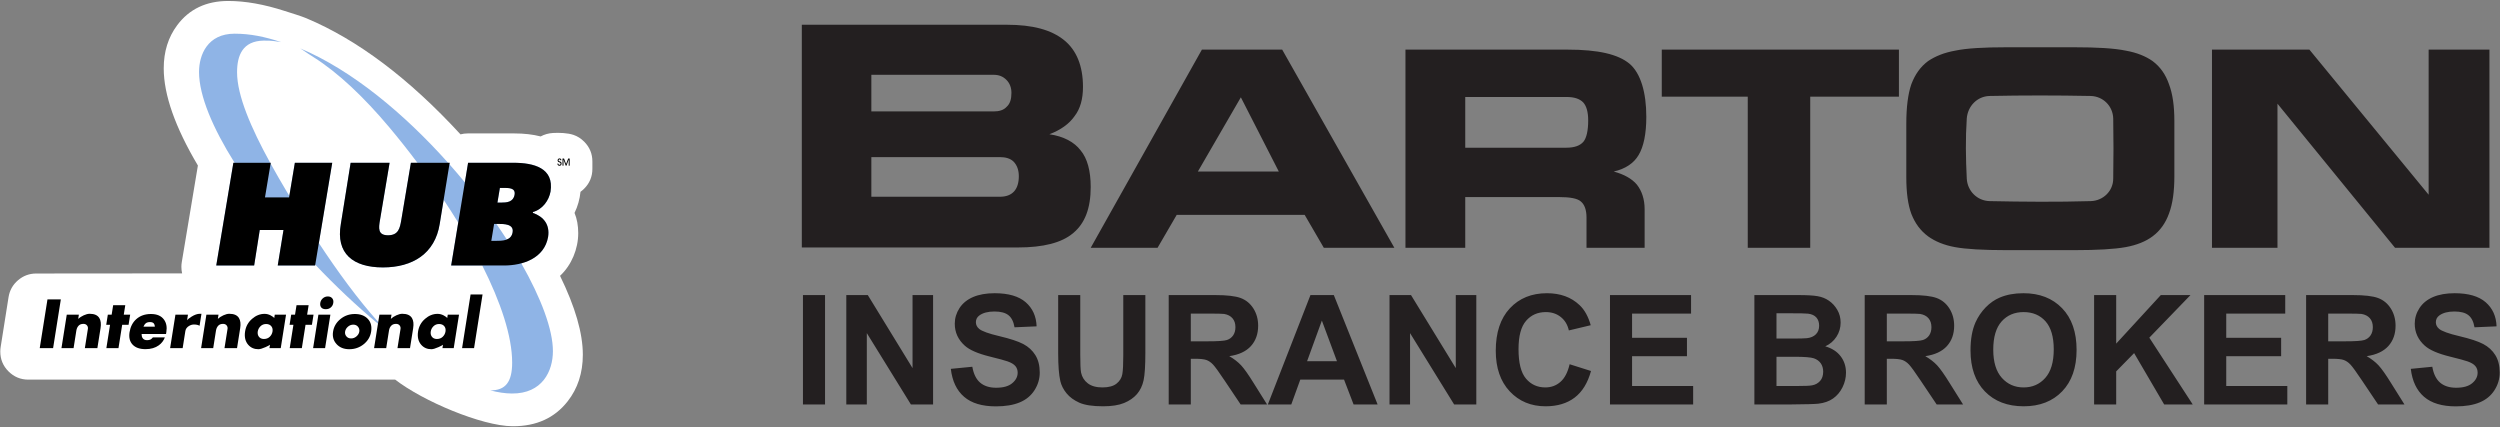
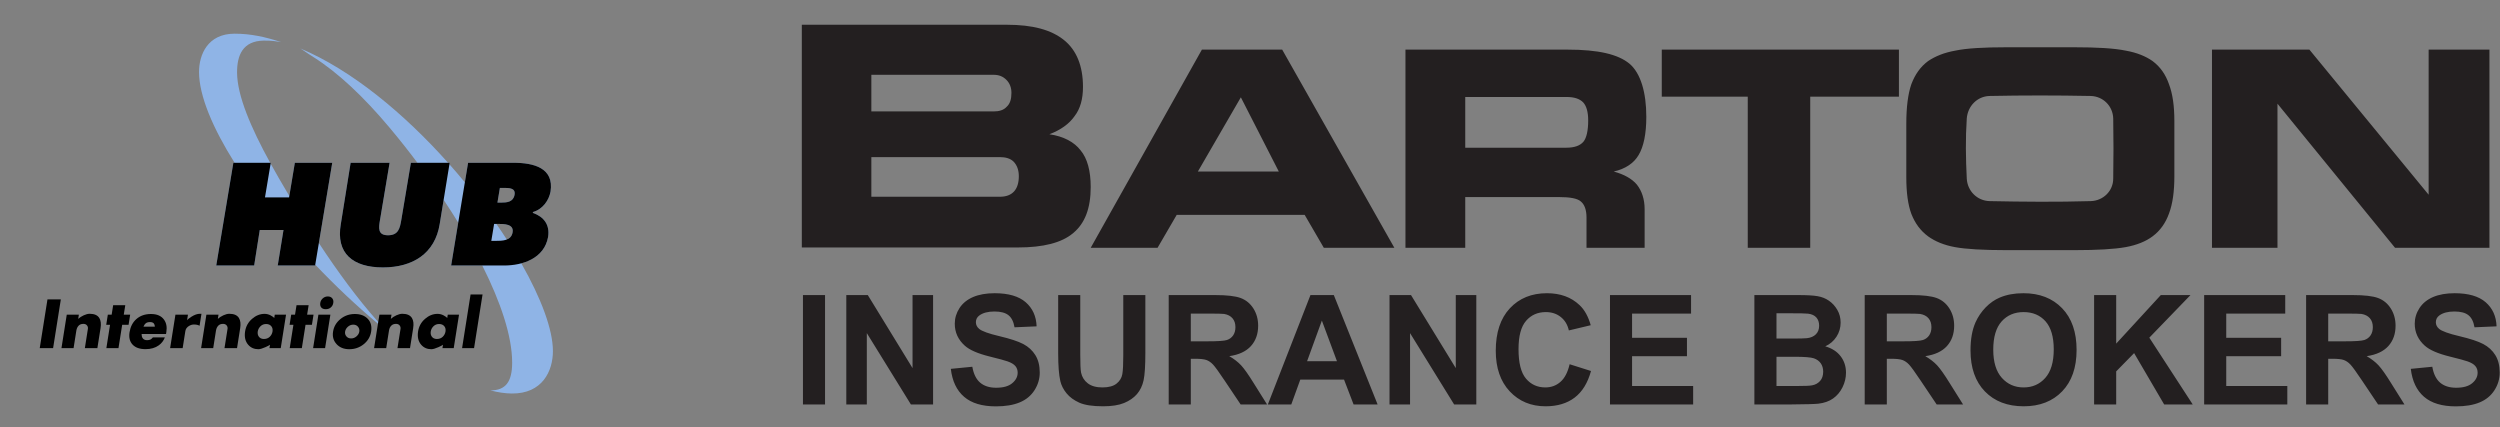
<svg xmlns="http://www.w3.org/2000/svg" width="632pt" height="108pt" viewBox="0 0 632 108" version="1.1">
  <rect x="0" y="0" width="632" height="108" fill="#808080" stroke="none" />
  <g id="surface1">
-     <path style=" stroke:none;fill-rule:evenodd;fill:rgb(100%,100%,100%);fill-opacity:1;" d="M 146.75 48.488 C 147.07 48.254 147.383 47.992 147.676 47.699 C 149.062 46.309 149.754 44.641 149.754 42.68 L 149.754 40.824 C 149.754 38.863 149.062 37.195 147.676 35.809 C 146.875 35.008 145.98 34.441 144.984 34.102 C 143.52 33.602 141.348 33.523 139.805 33.617 C 138.672 33.684 137.625 33.977 136.676 34.492 C 134.73 33.988 132.512 33.73 130.027 33.73 L 118.254 33.73 C 117.613 33.73 116.996 33.809 116.414 33.965 C 103.422 19.852 90.434 10.07 77.445 4.613 C 76.047 4.027 73.477 3.262 71.984 2.777 C 66.785 1.09 62.023 0.246 57.699 0.246 C 52.137 0.246 47.832 2.293 44.785 6.387 C 42.52 9.426 41.391 13.062 41.391 17.293 C 41.391 23.949 44.27 32.133 50.027 41.844 L 45.953 66.277 C 45.887 66.664 45.855 67.051 45.855 67.445 C 45.855 68.027 45.918 68.582 46.039 69.113 L 9.164 69.145 C 7.422 69.145 5.887 69.711 4.559 70.844 C 3.23 71.98 2.434 73.406 2.16 75.129 L 0.16 87.766 C 0.105 88.133 0.074 88.504 0.074 88.875 C 0.074 90.832 0.766 92.504 2.148 93.887 C 3.539 95.273 5.207 95.969 7.164 95.969 C 44.172 95.969 62.93 95.969 99.906 95.969 C 106.922 101.414 121.785 107.68 129.523 107.75 C 129.531 107.75 129.543 107.75 129.555 107.75 L 129.695 107.75 C 129.703 107.75 129.715 107.75 129.723 107.75 C 135.609 107.75 140.199 105.66 143.492 101.469 C 146.059 98.203 147.34 94.27 147.34 89.668 C 147.34 84.242 145.422 77.594 141.578 69.73 C 144.504 67.008 146.176 62.918 146.176 58.93 C 146.176 57.027 145.863 55.324 145.242 53.824 C 146.059 52.164 146.566 50.332 146.75 48.488 " />
    <path style=" stroke:none;fill-rule:evenodd;fill:rgb(56.247%,70.668%,89.915%);fill-opacity:1;" d="M 71.086 10.645 C 69.879 10.48 68.859 10.23 66.652 10.266 C 61.324 10.355 59.926 14.016 59.93 18.285 C 59.938 24.148 63.434 32.289 68.301 41.152 L 68.445 41.152 L 68.41 41.352 C 69.723 43.73 71.129 46.16 72.59 48.613 C 72.773 48.918 72.957 49.223 73.141 49.531 L 74.539 41.152 L 83.988 41.152 L 80.605 61.441 C 85.328 68.617 90.371 75.527 95.617 81.406 L 95.547 81.832 C 90.152 77.34 84.766 72.254 79.695 66.906 L 79.66 67.113 L 70.211 67.113 L 71.668 58.152 L 65.664 58.152 L 64.25 67.113 L 54.668 67.113 L 58.996 41.152 L 59.309 41.152 C 53.77 32.34 50.328 24.207 50.316 18.219 C 50.309 13.812 52.5 8.52 59.297 8.516 C 63.309 8.516 66.918 9.285 71.086 10.645 Z M 125.75 51.219 L 126.367 47.512 L 127.074 47.512 C 128.488 47.512 130.43 47.379 130.078 49.277 C 129.723 51.086 128.133 51.219 126.723 51.219 Z M 114.051 67.113 L 121.914 67.113 C 126.578 76.375 129.473 85.008 129.473 91.664 C 129.473 96.516 127.836 98.715 123.945 98.688 C 125.871 99.188 127.695 99.469 129.387 99.48 C 137.102 99.551 139.777 93.809 139.777 88.77 C 139.781 83.344 136.809 75.391 131.785 66.57 C 135.051 65.691 137.879 63.676 138.555 59.918 C 139.039 56.828 137.496 54.797 134.715 53.824 L 134.715 53.605 C 137.23 52.898 138.773 50.602 139.172 48.438 C 140.102 42.477 134.977 41.152 129.812 41.152 L 118.332 41.152 L 117.516 46.098 C 116.254 44.562 114.949 43.039 113.613 41.531 L 113.676 41.152 L 113.273 41.152 C 102.266 28.82 89.012 17.754 75.891 12.23 C 76.75 12.734 77.215 13.164 79.215 14.418 C 85.469 18.344 92.047 24.605 98.398 32.168 C 100.828 35.062 103.219 38.074 105.527 41.152 L 103.875 41.152 L 101.445 55.637 C 101.094 57.668 100.738 59.477 98.09 59.477 C 95.484 59.477 95.707 57.668 96.059 55.637 L 98.488 41.152 L 88.641 41.152 L 86.168 56.605 C 84.844 64.113 89.262 67.602 96.809 67.602 C 104.316 67.602 109.969 64.113 111.16 56.605 L 112.152 50.512 C 113.43 52.426 114.66 54.352 115.84 56.27 Z M 125.48 56.605 L 125.883 56.605 C 127.43 56.605 129.945 56.605 129.59 58.727 C 129.43 59.719 128.855 60.258 128.121 60.547 C 127.277 59.242 126.395 57.926 125.48 56.605 " />
-     <path style=" stroke:none;fill-rule:nonzero;fill:rgb(0%,0%,0%);fill-opacity:1;" d="M 140.91 41.359 L 141.141 41.359 C 141.145 41.453 141.176 41.527 141.227 41.582 C 141.277 41.637 141.344 41.664 141.422 41.664 C 141.512 41.664 141.586 41.637 141.641 41.582 C 141.691 41.523 141.719 41.453 141.719 41.359 C 141.719 41.277 141.699 41.215 141.66 41.168 C 141.621 41.125 141.539 41.082 141.41 41.043 C 141.406 41.043 141.395 41.039 141.379 41.035 C 141.23 40.996 141.121 40.93 141.051 40.836 C 141.023 40.797 141 40.754 140.984 40.707 C 140.969 40.664 140.961 40.613 140.961 40.562 C 140.961 40.41 141.008 40.285 141.098 40.188 C 141.188 40.094 141.309 40.047 141.457 40.047 C 141.594 40.047 141.703 40.09 141.789 40.176 C 141.875 40.258 141.922 40.375 141.93 40.523 L 141.688 40.523 C 141.684 40.453 141.656 40.395 141.613 40.352 C 141.57 40.305 141.516 40.285 141.449 40.285 C 141.379 40.285 141.316 40.309 141.273 40.359 C 141.23 40.406 141.207 40.469 141.207 40.547 C 141.207 40.574 141.211 40.602 141.219 40.625 C 141.227 40.648 141.238 40.668 141.258 40.691 C 141.293 40.734 141.367 40.77 141.484 40.801 C 141.535 40.812 141.578 40.824 141.605 40.836 C 141.727 40.879 141.816 40.945 141.879 41.027 C 141.938 41.113 141.969 41.215 141.969 41.332 C 141.969 41.508 141.922 41.648 141.82 41.754 C 141.723 41.859 141.59 41.91 141.43 41.91 C 141.273 41.91 141.152 41.859 141.055 41.758 C 140.961 41.656 140.91 41.523 140.91 41.359 Z M 142.453 41.875 L 142.203 41.875 L 142.203 40.082 L 142.59 40.082 L 143.109 41.469 L 143.633 40.082 L 144.012 40.082 L 144.012 41.875 L 143.77 41.875 L 143.785 40.316 L 143.203 41.875 L 143.016 41.875 L 142.438 40.316 L 142.453 41.875 " />
    <path style=" stroke:none;fill-rule:evenodd;fill:rgb(0%,0%,0%);fill-opacity:1;" d="M 58.996 41.152 L 68.445 41.152 L 66.988 49.895 L 73.082 49.895 L 74.539 41.152 L 83.988 41.152 L 79.66 67.117 L 70.211 67.117 L 71.668 58.152 L 65.664 58.152 L 64.25 67.117 L 54.668 67.117 L 58.996 41.152 " />
    <path style=" stroke:none;fill-rule:nonzero;fill:rgb(0%,0%,0%);fill-opacity:1;" d="M 84.254 76.578 C 84.184 77.035 83.977 77.414 83.637 77.715 C 83.301 78.012 82.879 78.164 82.367 78.164 C 81.832 78.164 81.449 78.016 81.211 77.723 C 80.973 77.43 80.891 77.047 80.965 76.578 C 81.035 76.121 81.254 75.734 81.609 75.418 C 81.969 75.102 82.391 74.941 82.879 74.941 C 83.352 74.941 83.719 75.094 83.977 75.398 C 84.238 75.707 84.332 76.098 84.254 76.578 Z M 82.184 88 L 79.156 88 L 80.492 79.555 L 83.52 79.555 L 82.184 88 " />
    <path style=" stroke:none;fill-rule:evenodd;fill:rgb(0%,0%,0%);fill-opacity:1;" d="M 113.676 41.152 L 111.16 56.605 C 109.969 64.113 104.316 67.602 96.809 67.602 C 89.262 67.602 84.844 64.113 86.168 56.605 L 88.641 41.152 L 98.488 41.152 L 96.059 55.637 C 95.707 57.668 95.484 59.477 98.09 59.477 C 100.738 59.477 101.094 57.668 101.445 55.637 L 103.875 41.152 L 113.676 41.152 " />
    <path style=" stroke:none;fill-rule:nonzero;fill:rgb(0%,0%,0%);fill-opacity:1;" d="M 119.844 88 L 116.816 88 L 118.961 74.449 L 121.988 74.449 L 119.844 88 " />
    <path style=" stroke:none;fill-rule:evenodd;fill:rgb(0%,0%,0%);fill-opacity:1;" d="M 125.75 51.219 L 126.367 47.512 L 127.074 47.512 C 128.488 47.512 130.43 47.379 130.078 49.277 C 129.723 51.09 128.133 51.219 126.723 51.219 Z M 114.051 67.117 L 127.43 67.117 C 132.195 67.117 137.582 65.305 138.555 59.918 C 139.039 56.828 137.496 54.797 134.715 53.824 L 134.715 53.605 C 137.23 52.898 138.773 50.602 139.172 48.438 C 140.102 42.477 134.977 41.152 129.812 41.152 L 118.332 41.152 Z M 124.91 56.605 L 125.883 56.605 C 127.43 56.605 129.945 56.605 129.59 58.727 C 129.238 60.891 126.941 60.891 125.266 60.891 L 124.203 60.891 L 124.91 56.605 " />
    <path style=" stroke:none;fill-rule:nonzero;fill:rgb(0%,0%,0%);fill-opacity:1;" d="M 13.426 88 L 10.047 88 L 12 75.684 L 15.379 75.684 L 13.426 88 " />
    <path style=" stroke:none;fill-rule:nonzero;fill:rgb(0%,0%,0%);fill-opacity:1;" d="M 24.617 88 L 21.453 88 L 22.219 83.145 C 22.27 82.84 22.207 82.562 22.035 82.316 C 21.824 82.023 21.508 81.875 21.082 81.875 C 20.555 81.875 20.148 82.035 19.855 82.352 C 19.566 82.668 19.383 83.066 19.305 83.547 L 18.602 88 L 15.539 88 L 16.875 79.555 L 19.938 79.555 L 19.77 80.609 C 20.156 80.258 20.625 79.957 21.18 79.703 C 21.738 79.449 22.234 79.324 22.668 79.324 C 23.863 79.324 24.68 79.688 25.117 80.414 C 25.488 81.027 25.59 81.883 25.414 82.984 L 24.617 88 " />
    <path style=" stroke:none;fill-rule:nonzero;fill:rgb(0%,0%,0%);fill-opacity:1;" d="M 32.504 82.105 L 30.887 82.105 L 29.953 88 L 26.891 88 L 27.824 82.105 L 26.855 82.105 L 27.258 79.555 L 28.227 79.555 L 28.605 77.16 L 31.668 77.16 L 31.289 79.555 L 32.906 79.555 L 32.504 82.105 " />
    <path style=" stroke:none;fill-rule:nonzero;fill:rgb(0%,0%,0%);fill-opacity:1;" d="M 41.973 84.43 L 35.797 84.43 C 35.789 84.84 35.871 85.18 36.039 85.449 C 36.273 85.812 36.652 85.996 37.168 85.996 C 37.531 85.996 37.816 85.941 38.027 85.836 C 38.238 85.73 38.445 85.547 38.652 85.289 L 41.68 85.289 C 41.371 86.109 40.859 86.781 40.145 87.297 C 39.258 87.941 38.141 88.266 36.789 88.266 C 35.324 88.266 34.23 87.879 33.516 87.113 C 32.797 86.344 32.543 85.301 32.75 83.988 C 32.969 82.602 33.539 81.5 34.453 80.68 C 35.426 79.812 36.66 79.379 38.16 79.379 C 39.688 79.379 40.789 79.859 41.473 80.82 C 42.055 81.641 42.254 82.66 42.059 83.883 Z M 39.152 82.582 C 39.125 82.219 39.039 81.945 38.891 81.77 C 38.695 81.535 38.371 81.418 37.926 81.418 C 37.469 81.418 37.105 81.523 36.84 81.734 C 36.621 81.91 36.43 82.191 36.266 82.582 L 39.152 82.582 " />
    <path style=" stroke:none;fill-rule:nonzero;fill:rgb(0%,0%,0%);fill-opacity:1;" d="M 50.449 82.352 C 50.266 82.246 50.059 82.168 49.828 82.113 C 49.594 82.062 49.328 82.035 49.023 82.035 C 48.609 82.035 48.207 82.152 47.805 82.387 C 47.262 82.703 46.945 83.137 46.859 83.688 L 46.176 88 L 43.008 88 L 44.348 79.555 L 47.516 79.555 L 47.289 80.98 C 47.43 80.742 47.801 80.438 48.402 80.062 C 49.184 79.57 49.891 79.324 50.523 79.324 C 50.582 79.324 50.648 79.324 50.719 79.324 C 50.812 79.324 50.883 79.324 50.93 79.324 L 50.449 82.352 " />
    <path style=" stroke:none;fill-rule:nonzero;fill:rgb(0%,0%,0%);fill-opacity:1;" d="M 59.922 88 L 56.754 88 L 57.523 83.145 C 57.57 82.84 57.508 82.562 57.336 82.316 C 57.125 82.023 56.809 81.875 56.387 81.875 C 55.855 81.875 55.449 82.035 55.156 82.352 C 54.867 82.668 54.684 83.066 54.605 83.547 L 53.902 88 L 50.84 88 L 52.176 79.555 L 55.238 79.555 L 55.074 80.609 C 55.457 80.258 55.926 79.957 56.484 79.703 C 57.039 79.449 57.535 79.324 57.969 79.324 C 59.164 79.324 59.98 79.688 60.418 80.414 C 60.789 81.027 60.891 81.883 60.715 82.984 L 59.922 88 " />
    <path style=" stroke:none;fill-rule:nonzero;fill:rgb(0%,0%,0%);fill-opacity:1;" d="M 70.973 88 L 68.121 88 L 68.254 87.156 C 68.117 87.273 67.742 87.473 67.121 87.754 C 66.34 88.105 65.734 88.281 65.312 88.281 C 64.258 88.281 63.402 87.906 62.746 87.156 C 62.004 86.301 61.742 85.168 61.965 83.758 C 62.164 82.504 62.746 81.453 63.715 80.609 C 64.68 79.766 65.738 79.344 66.887 79.344 C 67.414 79.344 67.926 79.473 68.418 79.73 C 68.91 79.988 69.223 80.227 69.352 80.449 L 69.312 80.484 L 69.461 79.555 L 72.309 79.555 Z M 68.895 83.793 C 68.973 83.277 68.879 82.844 68.605 82.492 C 68.305 82.105 67.859 81.91 67.273 81.91 C 66.711 81.91 66.238 82.098 65.855 82.473 C 65.473 82.852 65.242 83.289 65.16 83.793 C 65.086 84.289 65.168 84.715 65.414 85.078 C 65.703 85.488 66.133 85.695 66.711 85.695 C 67.309 85.695 67.801 85.512 68.188 85.141 C 68.574 84.77 68.809 84.324 68.895 83.793 " />
    <path style=" stroke:none;fill-rule:nonzero;fill:rgb(0%,0%,0%);fill-opacity:1;" d="M 78.855 82.105 L 77.238 82.105 L 76.305 88 L 73.242 88 L 74.176 82.105 L 73.207 82.105 L 73.613 79.555 L 74.582 79.555 L 74.961 77.16 L 78.02 77.16 L 77.641 79.555 L 79.262 79.555 L 78.855 82.105 " />
    <path style=" stroke:none;fill-rule:nonzero;fill:rgb(0%,0%,0%);fill-opacity:1;" d="M 93.824 83.828 C 93.621 85.109 92.996 86.168 91.945 87.016 C 90.898 87.859 89.68 88.281 88.297 88.281 C 86.934 88.281 85.863 87.852 85.078 86.988 C 84.293 86.125 84 85.074 84.199 83.828 C 84.398 82.562 85.02 81.504 86.066 80.652 C 87.109 79.801 88.324 79.379 89.707 79.379 C 91.102 79.379 92.191 79.785 92.973 80.602 C 93.75 81.414 94.035 82.492 93.824 83.828 Z M 90.832 83.828 C 90.906 83.371 90.797 82.965 90.508 82.605 C 90.219 82.25 89.82 82.07 89.316 82.07 C 88.801 82.07 88.344 82.246 87.949 82.598 C 87.551 82.949 87.316 83.359 87.242 83.828 C 87.168 84.289 87.277 84.688 87.57 85.035 C 87.859 85.383 88.258 85.555 88.766 85.555 C 89.27 85.555 89.723 85.383 90.121 85.035 C 90.523 84.688 90.762 84.289 90.832 83.828 " />
    <path style=" stroke:none;fill-rule:nonzero;fill:rgb(0%,0%,0%);fill-opacity:1;" d="M 114.703 88 L 111.852 88 L 111.984 87.156 C 111.852 87.273 111.473 87.473 110.852 87.754 C 110.07 88.105 109.469 88.281 109.047 88.281 C 107.988 88.281 107.133 87.906 106.477 87.156 C 105.734 86.301 105.473 85.168 105.695 83.758 C 105.895 82.504 106.477 81.453 107.445 80.609 C 108.41 79.766 109.469 79.344 110.617 79.344 C 111.148 79.344 111.656 79.473 112.148 79.73 C 112.645 79.988 112.953 80.227 113.082 80.449 L 113.043 80.484 L 113.191 79.555 L 116.039 79.555 Z M 112.625 83.793 C 112.707 83.277 112.609 82.844 112.34 82.492 C 112.035 82.105 111.59 81.91 111.004 81.91 C 110.441 81.91 109.969 82.098 109.586 82.473 C 109.203 82.852 108.973 83.289 108.895 83.793 C 108.816 84.289 108.898 84.715 109.148 85.078 C 109.434 85.488 109.863 85.695 110.441 85.695 C 111.039 85.695 111.531 85.512 111.918 85.141 C 112.305 84.77 112.539 84.324 112.625 83.793 " />
    <path style=" stroke:none;fill-rule:nonzero;fill:rgb(0%,0%,0%);fill-opacity:1;" d="M 103.652 88 L 100.484 88 L 101.254 83.145 C 101.301 82.84 101.238 82.562 101.066 82.316 C 100.855 82.023 100.539 81.875 100.117 81.875 C 99.59 81.875 99.18 82.035 98.891 82.352 C 98.598 82.668 98.414 83.066 98.34 83.547 L 97.633 88 L 94.57 88 L 95.91 79.555 L 98.969 79.555 L 98.805 80.609 C 99.188 80.258 99.656 79.957 100.215 79.703 C 100.77 79.449 101.266 79.324 101.699 79.324 C 102.895 79.324 103.715 79.688 104.148 80.414 C 104.52 81.027 104.621 81.883 104.445 82.984 L 103.652 88 " />
    <path style=" stroke:none;fill-rule:nonzero;fill:rgb(13.699%,12.199%,12.5%);fill-opacity:1;" d="M 202.988 102.242 L 202.988 74.594 L 208.57 74.594 L 208.57 102.242 Z M 213.945 102.242 L 213.945 74.594 L 219.379 74.594 L 230.691 93.055 L 230.691 74.594 L 235.883 74.594 L 235.883 102.242 L 230.273 102.242 L 219.133 84.211 L 219.133 102.242 Z M 240.367 93.246 L 245.801 92.715 C 246.121 94.543 246.785 95.883 247.789 96.738 C 248.789 97.586 250.133 98.02 251.832 98.02 C 253.629 98.02 254.984 97.641 255.895 96.871 C 256.809 96.113 257.266 95.223 257.266 94.207 C 257.266 93.551 257.07 92.996 256.688 92.539 C 256.305 92.078 255.637 91.676 254.676 91.344 C 254.027 91.109 252.535 90.711 250.211 90.133 C 247.219 89.395 245.117 88.477 243.914 87.398 C 242.215 85.879 241.367 84.023 241.367 81.836 C 241.367 80.426 241.766 79.113 242.562 77.883 C 243.359 76.66 244.512 75.727 246.012 75.082 C 247.52 74.445 249.328 74.125 251.453 74.125 C 254.93 74.125 257.535 74.883 259.293 76.402 C 261.043 77.93 261.965 79.957 262.055 82.5 L 256.473 82.742 C 256.234 81.32 255.719 80.297 254.934 79.68 C 254.148 79.055 252.973 78.746 251.402 78.746 C 249.777 78.746 248.504 79.074 247.59 79.742 C 246.996 80.168 246.703 80.742 246.703 81.457 C 246.703 82.113 246.98 82.672 247.531 83.137 C 248.234 83.727 249.945 84.348 252.664 84.984 C 255.379 85.629 257.387 86.289 258.688 86.973 C 259.988 87.66 261.004 88.594 261.746 89.785 C 262.48 90.977 262.848 92.445 262.848 94.188 C 262.848 95.773 262.406 97.258 261.527 98.637 C 260.645 100.02 259.402 101.051 257.793 101.719 C 256.184 102.395 254.176 102.73 251.773 102.73 C 248.277 102.73 245.594 101.926 243.723 100.309 C 241.848 98.695 240.727 96.34 240.367 93.246 Z M 267.508 74.594 L 273.09 74.594 L 273.09 89.566 C 273.09 91.941 273.156 93.488 273.293 94.188 C 273.531 95.32 274.105 96.227 275 96.91 C 275.898 97.598 277.129 97.941 278.688 97.941 C 280.27 97.941 281.469 97.617 282.273 96.969 C 283.078 96.324 283.559 95.527 283.723 94.586 C 283.891 93.641 283.965 92.078 283.965 89.887 L 283.965 74.594 L 289.547 74.594 L 289.547 89.117 C 289.547 92.438 289.398 94.781 289.098 96.152 C 288.793 97.523 288.238 98.676 287.43 99.621 C 286.617 100.562 285.531 101.312 284.18 101.875 C 282.82 102.434 281.043 102.711 278.855 102.711 C 276.215 102.711 274.215 102.406 272.848 101.797 C 271.484 101.184 270.41 100.395 269.617 99.422 C 268.824 98.449 268.305 97.426 268.055 96.355 C 267.688 94.773 267.508 92.438 267.508 89.34 Z M 295.449 102.242 L 295.449 74.594 L 307.203 74.594 C 310.156 74.594 312.301 74.844 313.641 75.34 C 314.98 75.836 316.055 76.719 316.859 77.984 C 317.664 79.262 318.062 80.711 318.062 82.344 C 318.062 84.418 317.453 86.137 316.234 87.488 C 315.02 88.832 313.191 89.688 310.762 90.035 C 311.973 90.746 312.973 91.516 313.758 92.359 C 314.543 93.203 315.598 94.695 316.93 96.848 L 320.309 102.242 L 313.633 102.242 L 309.598 96.223 C 308.164 94.074 307.184 92.719 306.656 92.16 C 306.129 91.602 305.566 91.219 304.977 91.008 C 304.383 90.801 303.449 90.699 302.164 90.699 L 301.035 90.699 L 301.035 102.242 Z M 301.035 86.285 L 305.164 86.285 C 307.84 86.285 309.516 86.176 310.184 85.949 C 310.848 85.723 311.367 85.332 311.746 84.777 C 312.121 84.223 312.316 83.535 312.316 82.703 C 312.316 81.77 312.062 81.023 311.566 80.453 C 311.07 79.879 310.371 79.52 309.465 79.363 C 309.012 79.305 307.652 79.273 305.387 79.273 L 301.035 79.273 Z M 348.258 102.242 L 342.184 102.242 L 339.77 95.957 L 328.715 95.957 L 326.438 102.242 L 320.516 102.242 L 331.285 74.594 L 337.188 74.594 Z M 337.98 91.305 L 334.168 81.043 L 330.434 91.305 Z M 351.27 102.242 L 351.27 74.594 L 356.703 74.594 L 368.02 93.055 L 368.02 74.594 L 373.211 74.594 L 373.211 102.242 L 367.602 102.242 L 356.461 84.211 L 356.461 102.242 Z M 396.801 92.078 L 402.207 93.789 C 401.379 96.809 400 99.047 398.07 100.516 C 396.145 101.977 393.691 102.711 390.723 102.711 C 387.055 102.711 384.035 101.457 381.676 98.953 C 379.312 96.441 378.129 93.012 378.129 88.664 C 378.129 84.062 379.316 80.488 381.691 77.941 C 384.066 75.398 387.191 74.125 391.066 74.125 C 394.445 74.125 397.191 75.121 399.305 77.125 C 400.566 78.301 401.508 80 402.137 82.215 L 396.605 83.535 C 396.285 82.098 395.605 80.965 394.562 80.137 C 393.523 79.305 392.262 78.895 390.781 78.895 C 388.734 78.895 387.066 79.629 385.793 81.102 C 384.52 82.57 383.883 84.949 383.883 88.246 C 383.883 91.742 384.508 94.234 385.77 95.715 C 387.023 97.199 388.656 97.941 390.664 97.941 C 392.152 97.941 393.426 97.473 394.496 96.523 C 395.566 95.586 396.332 94.098 396.801 92.078 Z M 407.004 102.242 L 407.004 74.594 L 427.5 74.594 L 427.5 79.273 L 412.586 79.273 L 412.586 85.402 L 426.465 85.402 L 426.465 90.055 L 412.586 90.055 L 412.586 97.582 L 428.027 97.582 L 428.027 102.242 Z M 443.508 74.594 L 454.559 74.594 C 456.75 74.594 458.383 74.684 459.461 74.871 C 460.535 75.051 461.492 75.43 462.344 76.012 C 463.191 76.59 463.895 77.355 464.461 78.32 C 465.027 79.281 465.309 80.359 465.309 81.551 C 465.309 82.848 464.965 84.035 464.266 85.117 C 463.566 86.199 462.617 87.012 461.43 87.551 C 463.109 88.039 464.41 88.879 465.309 90.055 C 466.219 91.238 466.668 92.629 466.668 94.227 C 466.668 95.48 466.379 96.707 465.793 97.895 C 465.207 99.082 464.41 100.031 463.398 100.742 C 462.387 101.449 461.141 101.887 459.652 102.055 C 458.727 102.152 456.477 102.215 452.918 102.242 L 443.508 102.242 Z M 449.094 79.195 L 449.094 85.59 L 452.75 85.59 C 454.926 85.59 456.277 85.555 456.809 85.492 C 457.758 85.383 458.512 85.055 459.059 84.508 C 459.605 83.961 459.879 83.238 459.879 82.344 C 459.879 81.488 459.645 80.793 459.176 80.258 C 458.699 79.723 457.996 79.402 457.07 79.293 C 456.516 79.227 454.926 79.195 452.301 79.195 Z M 449.094 90.191 L 449.094 97.582 L 454.258 97.582 C 456.273 97.582 457.547 97.527 458.09 97.414 C 458.918 97.266 459.594 96.891 460.113 96.312 C 460.637 95.727 460.902 94.941 460.902 93.965 C 460.902 93.133 460.695 92.43 460.297 91.852 C 459.891 91.273 459.312 90.848 458.551 90.582 C 457.789 90.32 456.137 90.191 453.602 90.191 Z M 471.398 102.242 L 471.398 74.594 L 483.152 74.594 C 486.109 74.594 488.254 74.844 489.59 75.34 C 490.93 75.836 492.004 76.719 492.809 77.984 C 493.613 79.262 494.012 80.711 494.012 82.344 C 494.012 84.418 493.402 86.137 492.184 87.488 C 490.969 88.832 489.141 89.688 486.715 90.035 C 487.922 90.746 488.922 91.516 489.707 92.359 C 490.492 93.203 491.547 94.695 492.879 96.848 L 496.258 102.242 L 489.586 102.242 L 485.547 96.223 C 484.113 94.074 483.133 92.719 482.605 92.16 C 482.078 91.602 481.52 91.219 480.926 91.008 C 480.336 90.801 479.402 90.699 478.113 90.699 L 476.988 90.699 L 476.988 102.242 Z M 476.988 86.285 L 481.113 86.285 C 483.789 86.285 485.465 86.176 486.133 85.949 C 486.797 85.723 487.316 85.332 487.699 84.777 C 488.07 84.223 488.266 83.535 488.266 82.703 C 488.266 81.77 488.012 81.023 487.52 80.453 C 487.023 79.879 486.32 79.52 485.414 79.363 C 484.961 79.305 483.605 79.273 481.34 79.273 L 476.988 79.273 Z M 498.145 88.59 C 498.145 85.77 498.562 83.406 499.406 81.496 C 500.039 80.09 500.895 78.824 501.98 77.703 C 503.07 76.59 504.262 75.758 505.555 75.219 C 507.277 74.484 509.262 74.125 511.516 74.125 C 515.59 74.125 518.848 75.387 521.293 77.914 C 523.738 80.438 524.961 83.953 524.961 88.453 C 524.961 92.918 523.746 96.41 521.316 98.934 C 518.891 101.449 515.648 102.711 511.594 102.711 C 507.48 102.711 504.211 101.457 501.781 98.953 C 499.355 96.441 498.145 92.984 498.145 88.59 Z M 503.895 88.402 C 503.895 91.531 504.621 93.906 506.062 95.52 C 507.512 97.137 509.348 97.941 511.574 97.941 C 513.793 97.941 515.621 97.145 517.051 95.535 C 518.473 93.93 519.188 91.531 519.188 88.324 C 519.188 85.156 518.492 82.793 517.109 81.23 C 515.719 79.672 513.871 78.895 511.574 78.895 C 509.27 78.895 507.414 79.684 506.004 81.262 C 504.602 82.84 503.895 85.215 503.895 88.402 Z M 529.391 102.242 L 529.391 74.594 L 534.973 74.594 L 534.973 86.867 L 546.25 74.594 L 553.754 74.594 L 543.348 85.363 L 554.32 102.242 L 547.098 102.242 L 539.504 89.266 L 534.973 93.887 L 534.973 102.242 Z M 557.211 102.242 L 557.211 74.594 L 577.707 74.594 L 577.707 79.273 L 562.793 79.273 L 562.793 85.402 L 576.672 85.402 L 576.672 90.055 L 562.793 90.055 L 562.793 97.582 L 578.234 97.582 L 578.234 102.242 Z M 582.984 102.242 L 582.984 74.594 L 594.738 74.594 C 597.695 74.594 599.84 74.844 601.176 75.34 C 602.516 75.836 603.59 76.719 604.395 77.984 C 605.199 79.262 605.598 80.711 605.598 82.344 C 605.598 84.418 604.988 86.137 603.77 87.488 C 602.555 88.832 600.727 89.688 598.301 90.035 C 599.508 90.746 600.508 91.516 601.293 92.359 C 602.078 93.203 603.133 94.695 604.465 96.848 L 607.844 102.242 L 601.172 102.242 L 597.133 96.223 C 595.699 94.074 594.719 92.719 594.191 92.16 C 593.664 91.602 593.105 91.219 592.512 91.008 C 591.922 90.801 590.984 90.699 589.699 90.699 L 588.574 90.699 L 588.574 102.242 Z M 588.574 86.285 L 592.699 86.285 C 595.379 86.285 597.051 86.176 597.719 85.949 C 598.383 85.723 598.902 85.332 599.285 84.777 C 599.656 84.223 599.852 83.535 599.852 82.703 C 599.852 81.77 599.598 81.023 599.105 80.453 C 598.609 79.879 597.906 79.52 597 79.363 C 596.547 79.305 595.191 79.273 592.926 79.273 L 588.574 79.273 Z M 609.449 93.246 L 614.883 92.715 C 615.203 94.543 615.867 95.883 616.871 96.738 C 617.867 97.586 619.215 98.02 620.914 98.02 C 622.711 98.02 624.066 97.641 624.973 96.871 C 625.887 96.113 626.344 95.223 626.344 94.207 C 626.344 93.551 626.152 92.996 625.766 92.539 C 625.387 92.078 624.719 91.676 623.758 91.344 C 623.105 91.109 621.613 90.711 619.289 90.133 C 616.297 89.395 614.199 88.477 612.996 87.398 C 611.297 85.879 610.445 84.023 610.445 81.836 C 610.445 80.426 610.844 79.113 611.645 77.883 C 612.441 76.66 613.594 75.727 615.094 75.082 C 616.602 74.445 618.406 74.125 620.531 74.125 C 624.008 74.125 626.617 74.883 628.371 76.402 C 630.125 77.93 631.043 79.957 631.133 82.5 L 625.555 82.742 C 625.316 81.32 624.801 80.297 624.016 79.68 C 623.23 79.055 622.051 78.746 620.48 78.746 C 618.859 78.746 617.586 79.074 616.672 79.742 C 616.078 80.168 615.781 80.742 615.781 81.457 C 615.781 82.113 616.059 82.672 616.613 83.137 C 617.312 83.727 619.027 84.348 621.742 84.984 C 624.461 85.629 626.469 86.289 627.77 86.973 C 629.066 87.66 630.086 88.594 630.824 89.785 C 631.559 90.977 631.926 92.445 631.926 94.188 C 631.926 95.773 631.488 97.258 630.605 98.637 C 629.727 100.02 628.48 101.051 626.871 101.719 C 625.266 102.395 623.254 102.73 620.855 102.73 C 617.359 102.73 614.676 101.926 612.801 100.309 C 610.93 98.695 609.809 96.34 609.449 93.246 " />
    <path style=" stroke:none;fill-rule:evenodd;fill:rgb(13.699%,12.199%,12.5%);fill-opacity:1;" d="M 629.332 62.645 L 605.469 62.645 L 575.746 26.215 L 575.746 62.645 L 559.188 62.645 L 559.188 12.543 L 583.816 12.543 L 613.961 49.227 L 613.961 12.543 L 629.332 12.543 Z M 502.973 24.262 C 499.832 24.348 497.453 26.809 497.199 29.949 C 496.859 35.047 496.945 40.055 497.199 45.152 C 497.367 48.293 499.832 50.758 502.973 50.84 C 511.465 51.012 520.043 51.094 528.531 50.84 C 531.676 50.758 534.223 48.293 534.223 45.152 C 534.309 40.055 534.309 35.047 534.223 29.949 C 534.137 26.809 531.676 24.348 528.531 24.262 C 519.871 24.09 511.379 24.09 502.973 24.262 Z M 507.305 63.238 C 501.359 63.238 496.945 62.984 494.227 62.473 C 491.426 61.965 489.215 61.031 487.434 59.758 C 485.48 58.312 484.121 56.445 483.188 54.066 C 482.34 51.773 481.914 48.719 481.914 44.812 L 481.914 31.309 C 481.914 27.062 482.34 23.75 483.188 21.289 C 484.121 18.828 485.48 16.875 487.434 15.43 C 489.215 14.242 491.426 13.309 494.312 12.797 C 497.113 12.203 501.445 11.949 507.219 11.949 L 524.371 11.949 C 530.148 11.949 534.477 12.203 537.363 12.797 C 540.254 13.309 542.461 14.242 544.16 15.43 C 546.109 16.875 547.469 18.828 548.32 21.289 C 549.254 23.75 549.68 26.809 549.68 30.629 L 549.68 44.555 C 549.68 48.379 549.254 51.52 548.32 53.984 C 547.469 56.359 546.109 58.312 544.16 59.758 C 542.461 61.031 540.168 61.965 537.363 62.473 C 534.562 62.984 530.23 63.238 524.371 63.238 Z M 457.625 62.645 L 441.832 62.645 L 441.832 24.43 L 420.094 24.43 L 420.094 12.543 L 480.047 12.543 L 480.047 24.43 L 457.625 24.43 Z M 396.23 12.543 C 404.129 12.543 409.055 13.73 411.941 16.109 C 414.742 18.488 416.188 23.328 416.188 29.527 C 416.188 33.855 415.508 37.086 414.234 39.207 C 413.043 41.246 410.922 42.688 407.949 43.367 C 410.496 44.047 412.535 45.152 413.809 46.68 C 415.082 48.293 415.762 50.414 415.762 52.879 L 415.762 62.645 L 401.07 62.645 L 401.07 55 C 401.07 53.047 400.562 51.691 399.629 50.926 C 398.777 50.16 396.91 49.82 394.191 49.82 L 370.414 49.82 L 370.414 62.645 L 355.301 62.645 L 355.301 12.543 Z M 395.977 24.516 L 370.414 24.516 L 370.414 37.34 L 395.977 37.34 C 398.016 37.34 399.457 36.828 400.305 35.809 C 401.07 34.875 401.496 33.008 401.496 30.461 C 401.496 28.336 401.07 26.809 400.223 25.875 C 399.289 24.941 397.93 24.516 395.977 24.516 Z M 302.82 43.367 L 323.285 43.367 L 313.688 24.602 Z M 292.629 62.645 L 275.73 62.645 L 303.84 12.543 L 324.137 12.543 L 352.496 62.645 L 334.664 62.645 L 329.824 54.324 L 297.469 54.324 Z M 257.305 62.559 L 202.699 62.559 L 202.699 6.258 L 254.586 6.258 C 261.039 6.258 265.797 7.531 269.023 10.164 C 272.164 12.711 273.777 16.703 273.777 21.969 C 273.777 25.027 273.098 27.488 271.656 29.355 C 270.297 31.309 268.172 32.84 265.285 33.941 C 268.852 34.453 271.57 35.895 273.184 38.02 C 274.883 40.055 275.73 43.199 275.73 47.273 C 275.73 52.625 274.289 56.445 271.316 58.906 C 268.43 61.371 263.758 62.559 257.305 62.559 Z M 251.188 28.168 C 252.633 28.168 253.738 27.828 254.5 26.98 C 255.352 26.215 255.691 25.027 255.691 23.496 C 255.691 22.141 255.266 21.035 254.414 20.184 C 253.566 19.336 252.547 18.91 251.188 18.91 L 220.277 18.91 L 220.277 28.168 Z M 252.719 49.738 C 254.332 49.738 255.52 49.312 256.371 48.379 C 257.133 47.527 257.559 46.254 257.559 44.555 C 257.559 43.027 257.133 41.84 256.285 40.906 C 255.438 40.055 254.246 39.715 252.719 39.715 L 220.277 39.715 L 220.277 49.738 L 252.719 49.738 " />
  </g>
</svg>